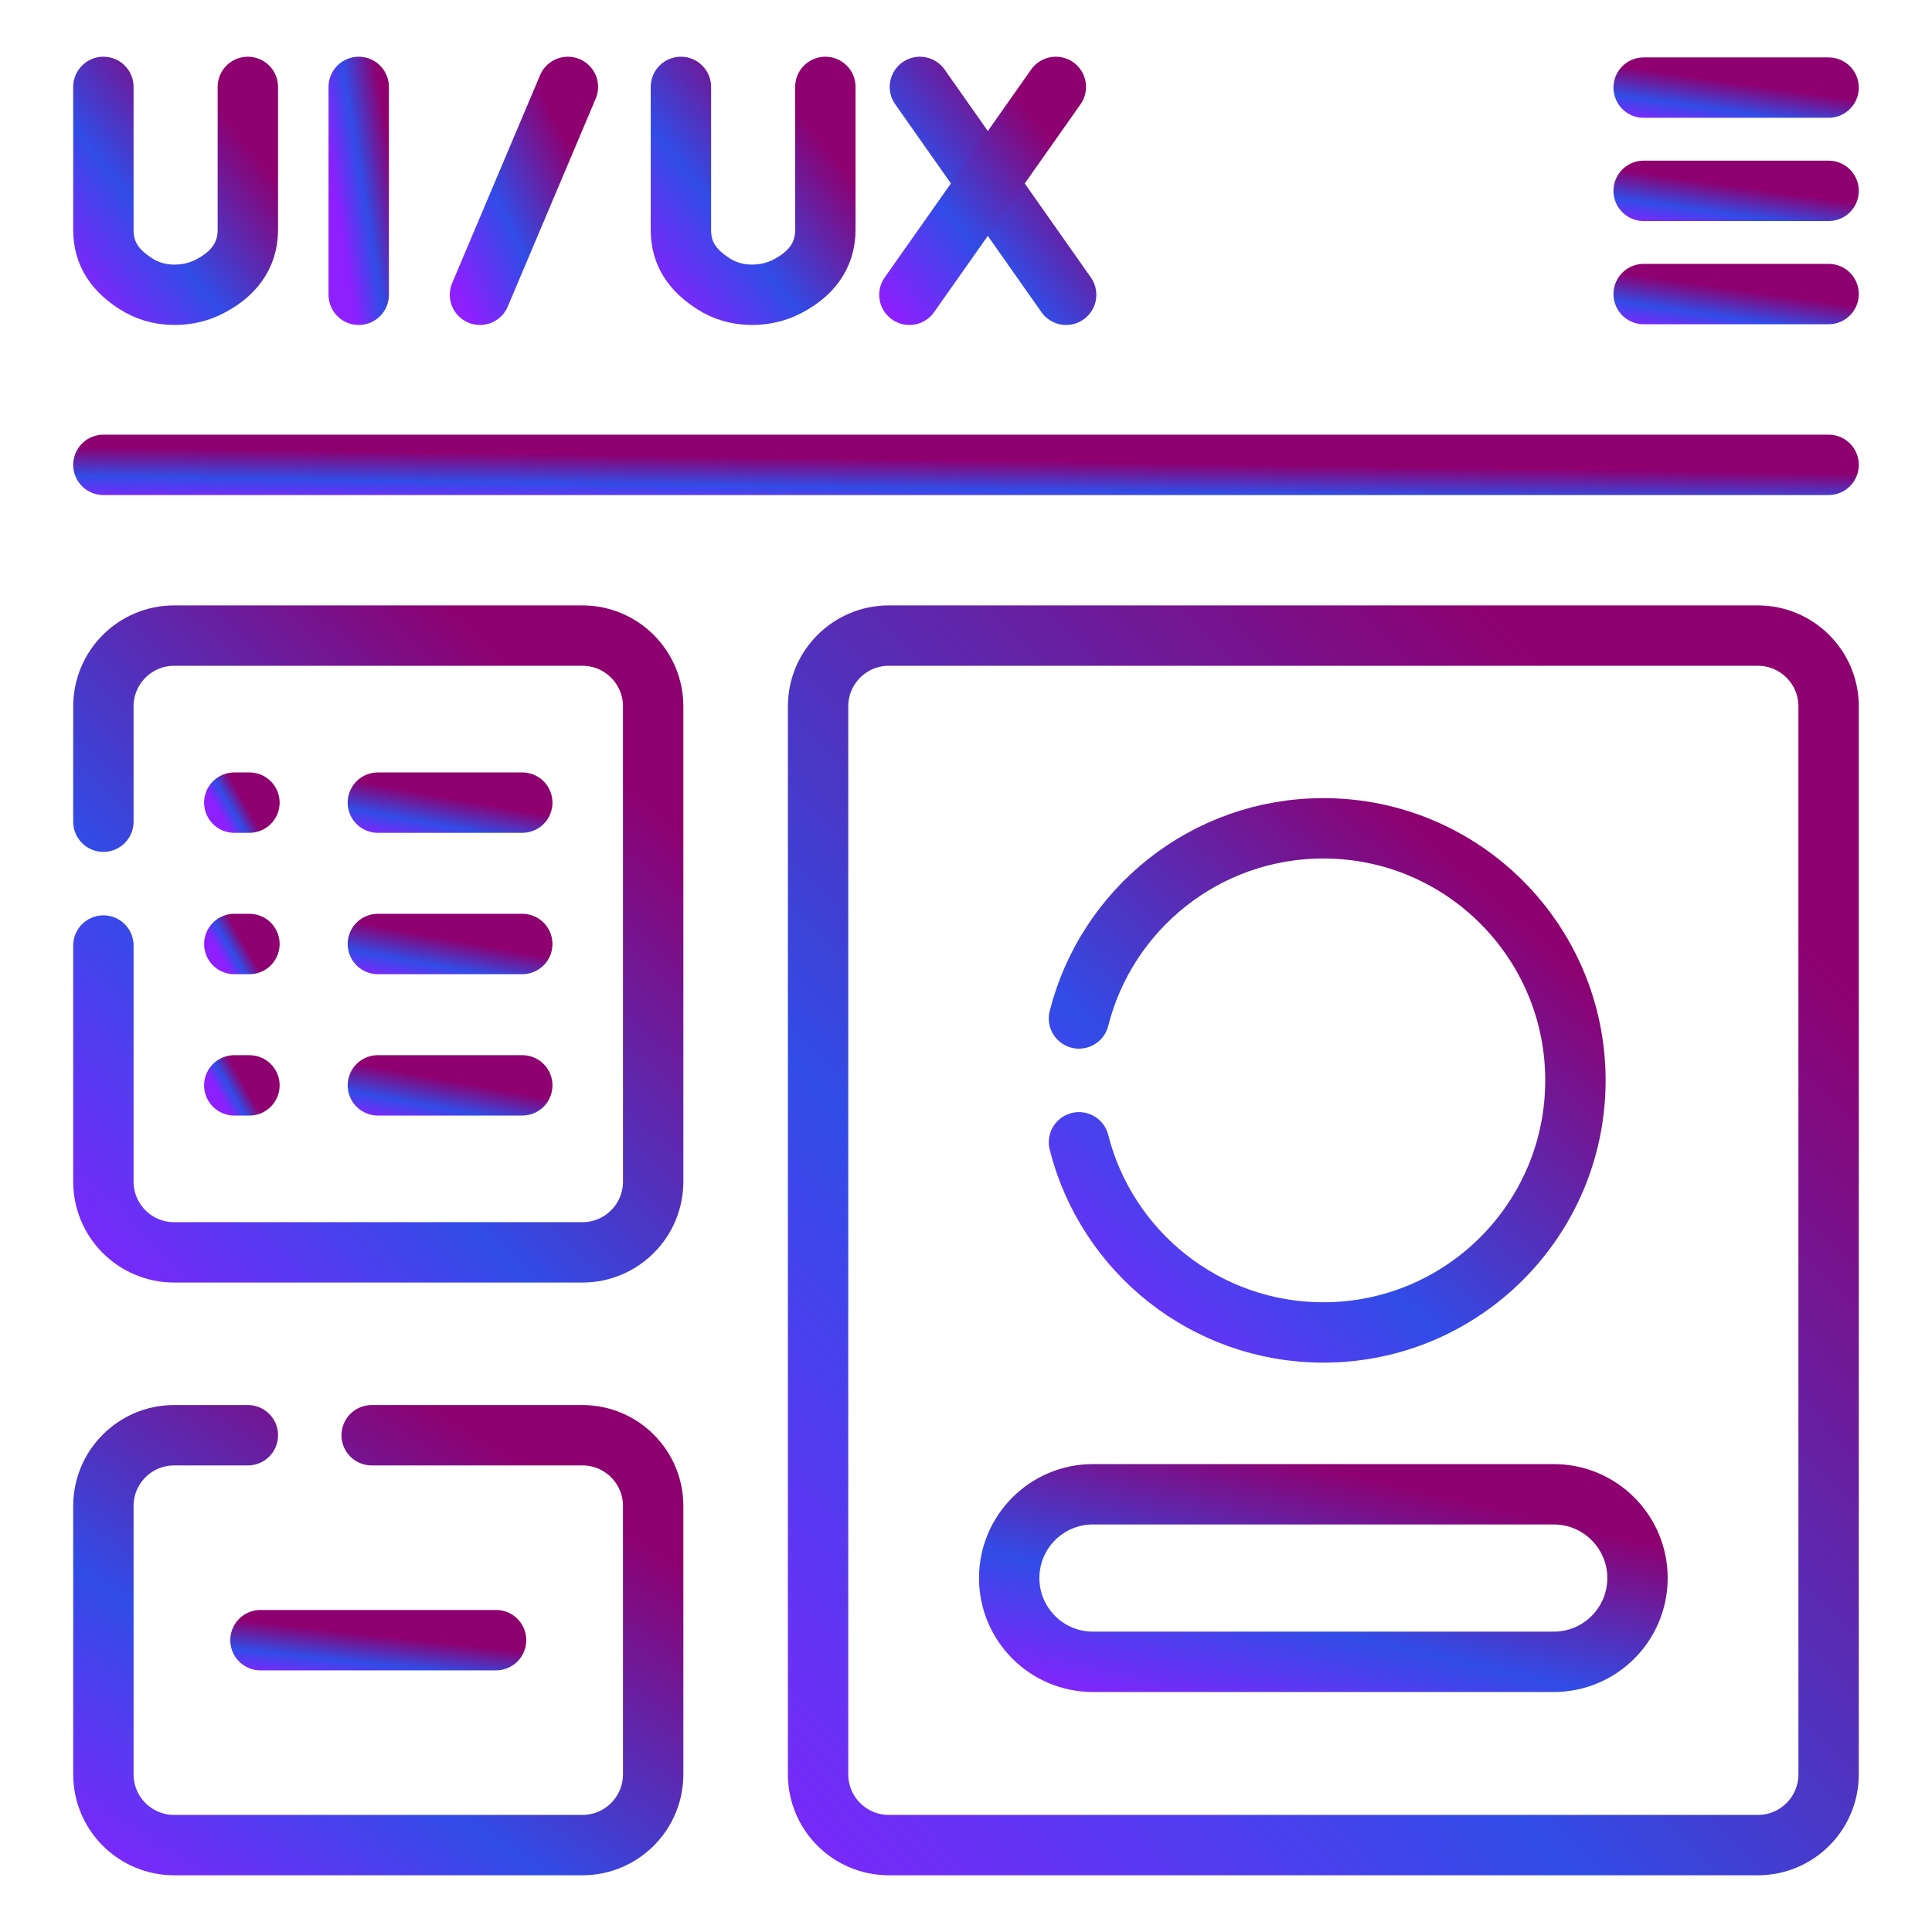
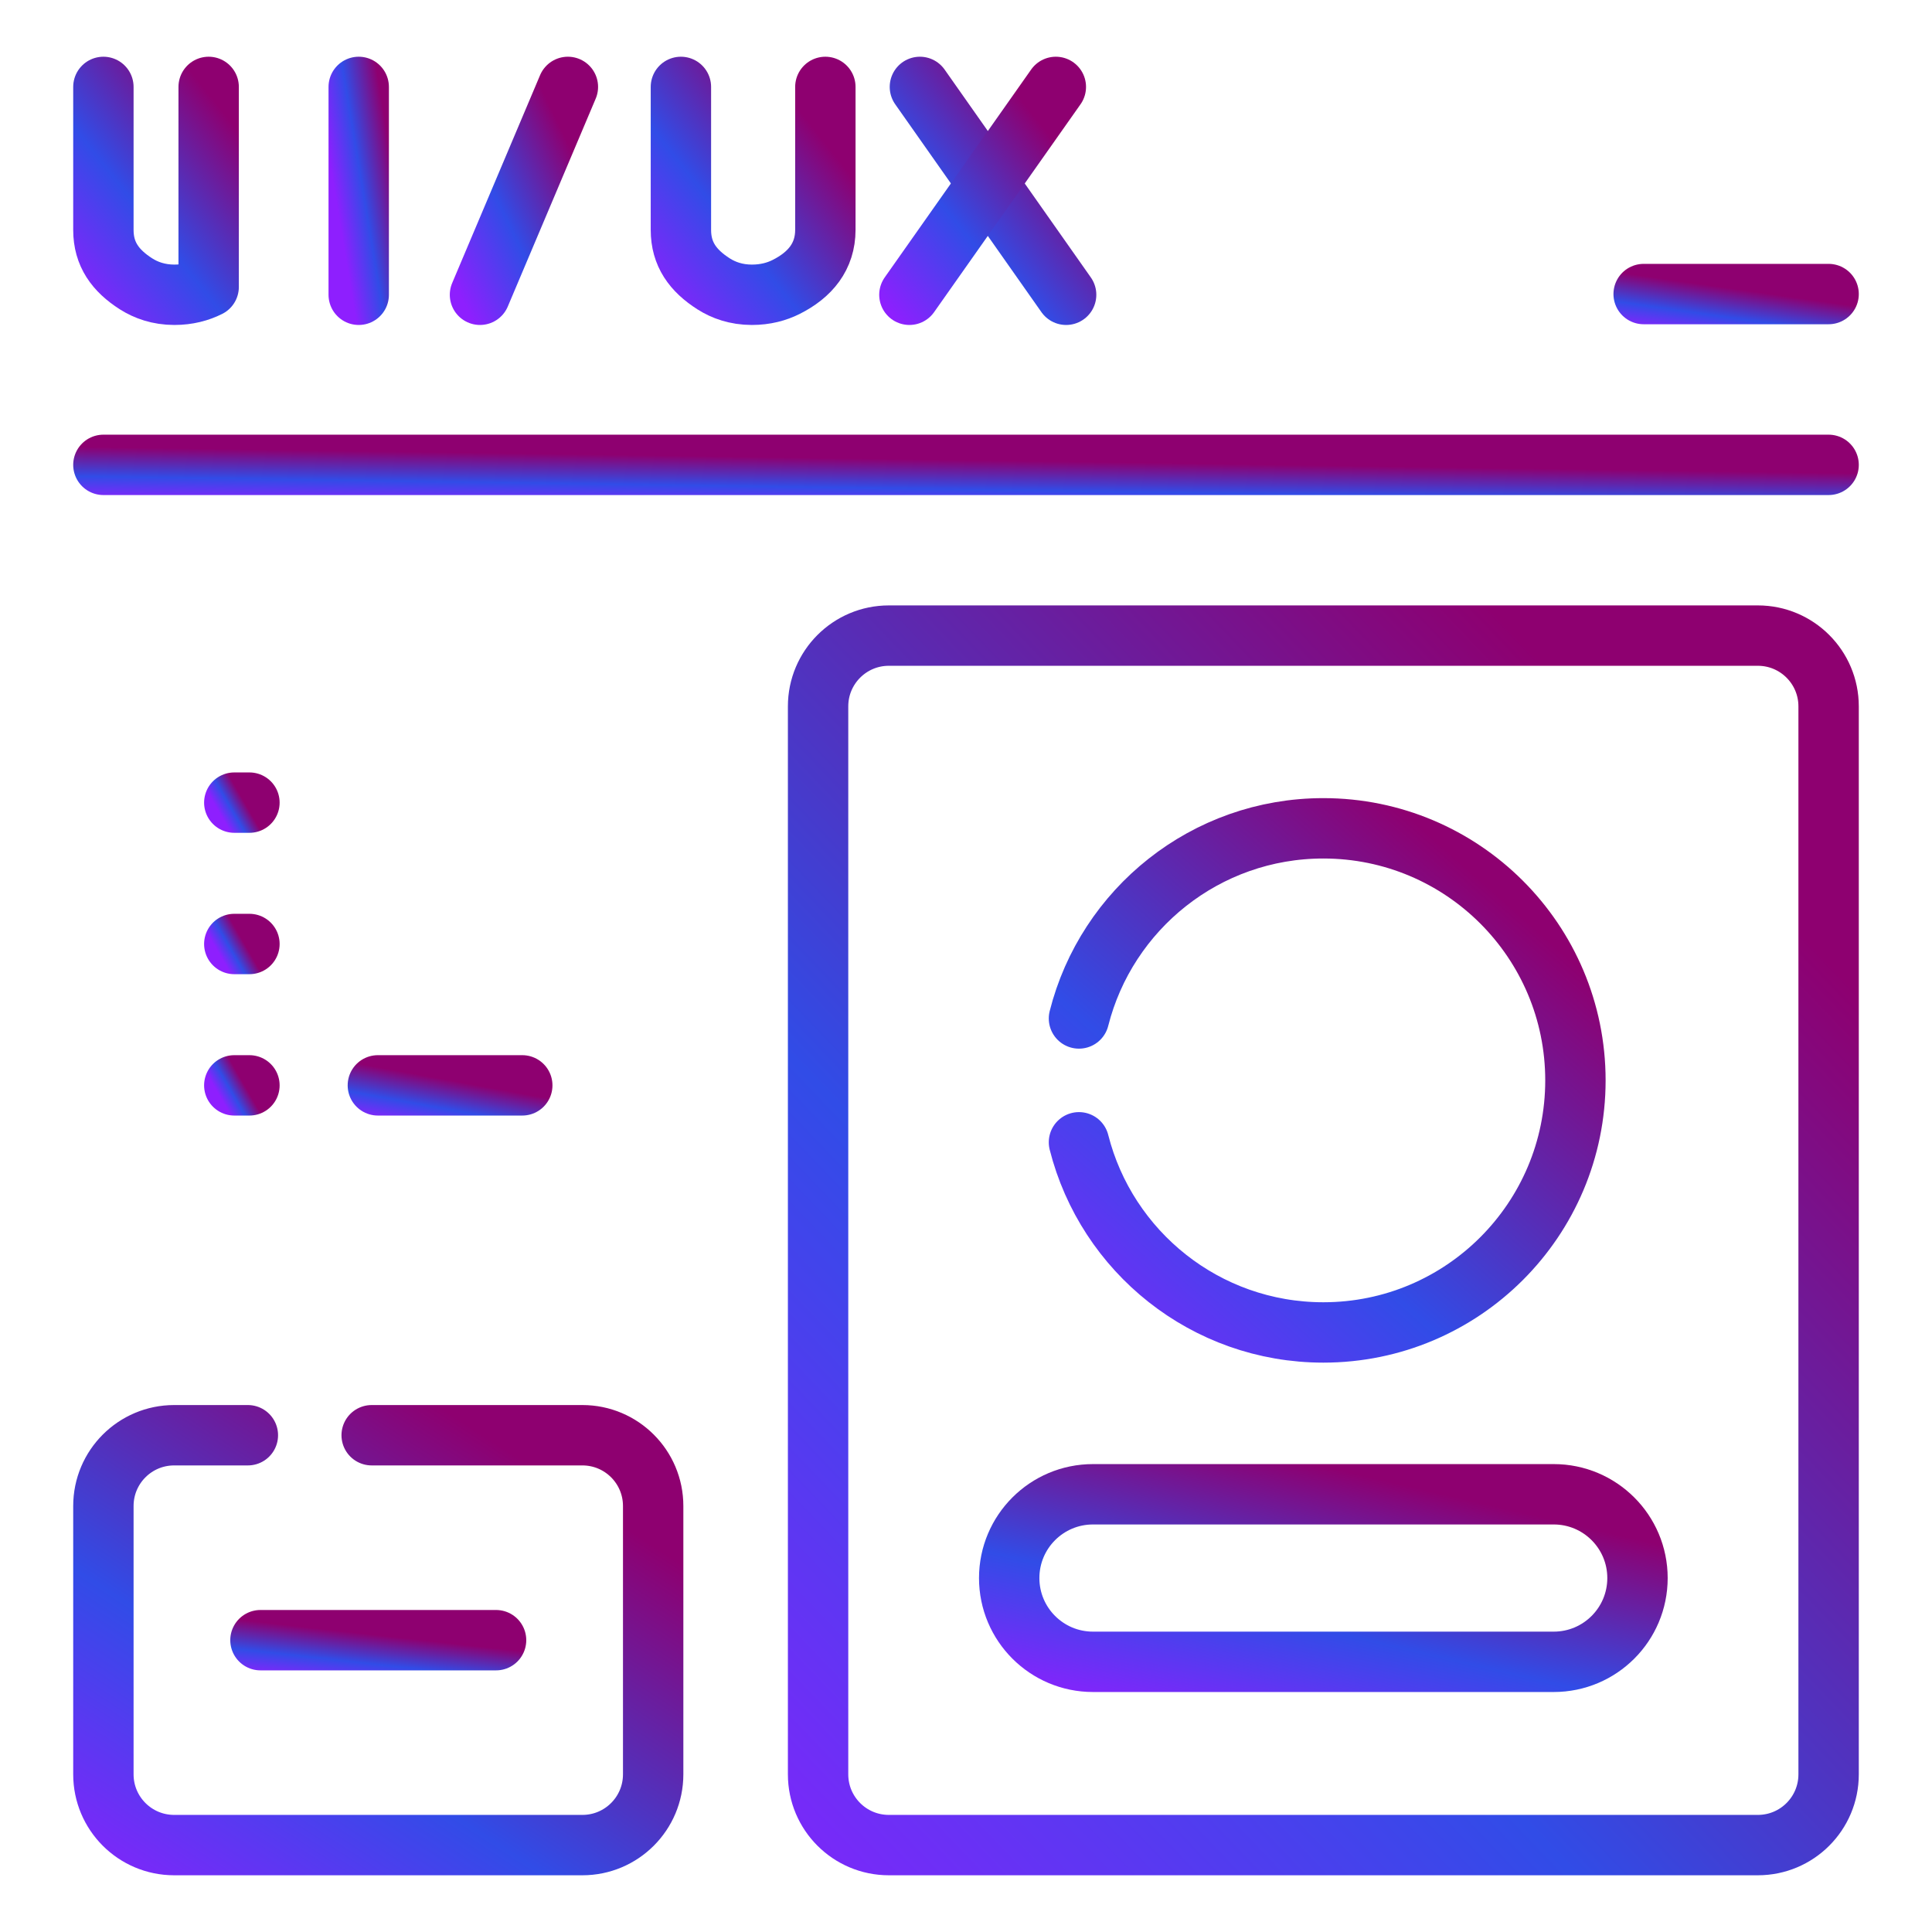
<svg xmlns="http://www.w3.org/2000/svg" width="64" height="64" viewBox="0 0 64 64" fill="none">
  <path d="M16.433 54.333H8.628" stroke="url(#paint0_linear_2_343)" stroke-width="2" stroke-miterlimit="10" stroke-linecap="round" stroke-linejoin="round" />
-   <path d="M12.517 26.588H17.301" stroke="url(#paint1_linear_2_343)" stroke-width="2" stroke-miterlimit="10" stroke-linecap="round" stroke-linejoin="round" />
-   <path d="M12.517 31.271H17.301" stroke="url(#paint2_linear_2_343)" stroke-width="2" stroke-miterlimit="10" stroke-linecap="round" stroke-linejoin="round" />
  <path d="M12.517 35.954H17.301" stroke="url(#paint3_linear_2_343)" stroke-width="2" stroke-miterlimit="10" stroke-linecap="round" stroke-linejoin="round" />
  <path d="M7.761 26.588H8.263" stroke="url(#paint4_linear_2_343)" stroke-width="2" stroke-miterlimit="10" stroke-linecap="round" stroke-linejoin="round" />
  <path d="M7.761 31.271H8.263" stroke="url(#paint5_linear_2_343)" stroke-width="2" stroke-miterlimit="10" stroke-linecap="round" stroke-linejoin="round" />
  <path d="M7.761 35.954H8.263" stroke="url(#paint6_linear_2_343)" stroke-width="2" stroke-miterlimit="10" stroke-linecap="round" stroke-linejoin="round" />
  <path d="M11.883 2.879V9.765" stroke="url(#paint7_linear_2_343)" stroke-width="2" stroke-miterlimit="10" stroke-linecap="round" stroke-linejoin="round" />
-   <path d="M3.425 2.879V7.617C3.425 8.424 3.825 8.967 4.505 9.402C4.837 9.613 5.255 9.764 5.775 9.765C6.225 9.765 6.601 9.661 6.912 9.505C7.704 9.106 8.21 8.499 8.21 7.612V2.879" stroke="url(#paint8_linear_2_343)" stroke-width="2" stroke-miterlimit="10" stroke-linecap="round" stroke-linejoin="round" />
+   <path d="M3.425 2.879V7.617C3.425 8.424 3.825 8.967 4.505 9.402C4.837 9.613 5.255 9.764 5.775 9.765C6.225 9.765 6.601 9.661 6.912 9.505V2.879" stroke="url(#paint8_linear_2_343)" stroke-width="2" stroke-miterlimit="10" stroke-linecap="round" stroke-linejoin="round" />
  <path d="M30.473 2.879L35.317 9.765" stroke="url(#paint9_linear_2_343)" stroke-width="2" stroke-miterlimit="10" stroke-linecap="round" stroke-linejoin="round" />
  <path d="M34.976 2.879L30.125 9.765" stroke="url(#paint10_linear_2_343)" stroke-width="2" stroke-miterlimit="10" stroke-linecap="round" stroke-linejoin="round" />
  <path d="M22.556 2.879V7.617C22.556 8.424 22.957 8.967 23.637 9.402C23.968 9.613 24.386 9.764 24.906 9.765C25.356 9.765 25.732 9.661 26.043 9.505C26.836 9.106 27.341 8.499 27.341 7.612V2.879" stroke="url(#paint11_linear_2_343)" stroke-width="2" stroke-miterlimit="10" stroke-linecap="round" stroke-linejoin="round" />
  <path d="M18.812 2.879L15.9 9.765" stroke="url(#paint12_linear_2_343)" stroke-width="2" stroke-miterlimit="10" stroke-linecap="round" stroke-linejoin="round" />
  <path d="M3.425 15.399H60.575" stroke="url(#paint13_linear_2_343)" stroke-width="2" stroke-miterlimit="10" stroke-linecap="round" stroke-linejoin="round" />
-   <path d="M54.448 2.902H60.575" stroke="url(#paint14_linear_2_343)" stroke-width="2" stroke-miterlimit="10" stroke-linecap="round" stroke-linejoin="round" />
-   <path d="M60.575 6.322H54.448" stroke="url(#paint15_linear_2_343)" stroke-width="2" stroke-miterlimit="10" stroke-linecap="round" stroke-linejoin="round" />
  <path d="M60.575 9.741H54.448" stroke="url(#paint16_linear_2_343)" stroke-width="2" stroke-miterlimit="10" stroke-linecap="round" stroke-linejoin="round" />
  <path d="M58.231 61.121H29.444C28.149 61.121 27.1 60.072 27.1 58.777V23.399C27.1 22.105 28.149 21.055 29.444 21.055H58.231C59.526 21.055 60.575 22.105 60.575 23.399V58.777C60.575 60.072 59.526 61.121 58.231 61.121Z" stroke="url(#paint17_linear_2_343)" stroke-width="2" stroke-miterlimit="10" stroke-linecap="round" stroke-linejoin="round" />
  <path d="M8.211 47.544H5.769C4.474 47.544 3.425 48.593 3.425 49.888V58.777C3.425 60.072 4.474 61.121 5.769 61.121H19.293C20.587 61.121 21.637 60.072 21.637 58.777V49.888C21.637 48.593 20.587 47.544 19.293 47.544H12.312" stroke="url(#paint18_linear_2_343)" stroke-width="2" stroke-miterlimit="10" stroke-linecap="round" stroke-linejoin="round" />
-   <path d="M3.425 31.322V39.142C3.425 40.437 4.474 41.486 5.769 41.486H19.293C20.587 41.486 21.637 40.437 21.637 39.142V23.399C21.637 22.105 20.587 21.055 19.293 21.055H5.769C4.474 21.055 3.425 22.105 3.425 23.399V27.22" stroke="url(#paint19_linear_2_343)" stroke-width="2" stroke-miterlimit="10" stroke-linecap="round" stroke-linejoin="round" />
  <path d="M35.742 37.84C36.656 41.459 39.934 44.139 43.838 44.139C48.449 44.139 52.188 40.401 52.188 35.789C52.188 31.177 48.449 27.439 43.838 27.439C39.934 27.439 36.656 30.118 35.742 33.738" stroke="url(#paint20_linear_2_343)" stroke-width="2" stroke-miterlimit="10" stroke-linecap="round" stroke-linejoin="round" />
  <path d="M51.469 55.05H36.206C34.673 55.05 33.431 53.808 33.431 52.275C33.431 50.743 34.673 49.5 36.206 49.5H51.469C53.002 49.5 54.244 50.743 54.244 52.275C54.244 53.808 53.002 55.05 51.469 55.05Z" stroke="url(#paint21_linear_2_343)" stroke-width="2" stroke-miterlimit="10" stroke-linecap="round" stroke-linejoin="round" />
  <defs>
    <linearGradient id="paint0_linear_2_343" x1="15.495" y1="54.496" x2="15.296" y2="56.282" gradientUnits="userSpaceOnUse">
      <stop stop-color="#8E0070" />
      <stop offset="0.54" stop-color="#314CE7" />
      <stop offset="1" stop-color="#8E1FFE" />
    </linearGradient>
    <linearGradient id="paint1_linear_2_343" x1="16.726" y1="26.751" x2="16.406" y2="28.501" gradientUnits="userSpaceOnUse">
      <stop stop-color="#8E0070" />
      <stop offset="0.54" stop-color="#314CE7" />
      <stop offset="1" stop-color="#8E1FFE" />
    </linearGradient>
    <linearGradient id="paint2_linear_2_343" x1="16.726" y1="31.434" x2="16.406" y2="33.184" gradientUnits="userSpaceOnUse">
      <stop stop-color="#8E0070" />
      <stop offset="0.54" stop-color="#314CE7" />
      <stop offset="1" stop-color="#8E1FFE" />
    </linearGradient>
    <linearGradient id="paint3_linear_2_343" x1="16.726" y1="36.117" x2="16.406" y2="37.867" gradientUnits="userSpaceOnUse">
      <stop stop-color="#8E0070" />
      <stop offset="0.54" stop-color="#314CE7" />
      <stop offset="1" stop-color="#8E1FFE" />
    </linearGradient>
    <linearGradient id="paint4_linear_2_343" x1="8.203" y1="26.751" x2="7.421" y2="27.201" gradientUnits="userSpaceOnUse">
      <stop stop-color="#8E0070" />
      <stop offset="0.54" stop-color="#314CE7" />
      <stop offset="1" stop-color="#8E1FFE" />
    </linearGradient>
    <linearGradient id="paint5_linear_2_343" x1="8.203" y1="31.434" x2="7.421" y2="31.884" gradientUnits="userSpaceOnUse">
      <stop stop-color="#8E0070" />
      <stop offset="0.54" stop-color="#314CE7" />
      <stop offset="1" stop-color="#8E1FFE" />
    </linearGradient>
    <linearGradient id="paint6_linear_2_343" x1="8.203" y1="36.117" x2="7.421" y2="36.567" gradientUnits="userSpaceOnUse">
      <stop stop-color="#8E0070" />
      <stop offset="0.54" stop-color="#314CE7" />
      <stop offset="1" stop-color="#8E1FFE" />
    </linearGradient>
    <linearGradient id="paint7_linear_2_343" x1="12.763" y1="4.004" x2="10.747" y2="4.339" gradientUnits="userSpaceOnUse">
      <stop stop-color="#8E0070" />
      <stop offset="0.54" stop-color="#314CE7" />
      <stop offset="1" stop-color="#8E1FFE" />
    </linearGradient>
    <linearGradient id="paint8_linear_2_343" x1="7.635" y1="4.004" x2="1.567" y2="8.836" gradientUnits="userSpaceOnUse">
      <stop stop-color="#8E0070" />
      <stop offset="0.54" stop-color="#314CE7" />
      <stop offset="1" stop-color="#8E1FFE" />
    </linearGradient>
    <linearGradient id="paint9_linear_2_343" x1="34.735" y1="4.004" x2="28.651" y2="8.909" gradientUnits="userSpaceOnUse">
      <stop stop-color="#8E0070" />
      <stop offset="0.54" stop-color="#314CE7" />
      <stop offset="1" stop-color="#8E1FFE" />
    </linearGradient>
    <linearGradient id="paint10_linear_2_343" x1="34.393" y1="4.004" x2="28.307" y2="8.918" gradientUnits="userSpaceOnUse">
      <stop stop-color="#8E0070" />
      <stop offset="0.54" stop-color="#314CE7" />
      <stop offset="1" stop-color="#8E1FFE" />
    </linearGradient>
    <linearGradient id="paint11_linear_2_343" x1="26.766" y1="4.004" x2="20.698" y2="8.836" gradientUnits="userSpaceOnUse">
      <stop stop-color="#8E0070" />
      <stop offset="0.54" stop-color="#314CE7" />
      <stop offset="1" stop-color="#8E1FFE" />
    </linearGradient>
    <linearGradient id="paint12_linear_2_343" x1="18.462" y1="4.004" x2="13.575" y2="6.372" gradientUnits="userSpaceOnUse">
      <stop stop-color="#8E0070" />
      <stop offset="0.54" stop-color="#314CE7" />
      <stop offset="1" stop-color="#8E1FFE" />
    </linearGradient>
    <linearGradient id="paint13_linear_2_343" x1="53.704" y1="15.563" x2="53.677" y2="17.37" gradientUnits="userSpaceOnUse">
      <stop stop-color="#8E0070" />
      <stop offset="0.54" stop-color="#314CE7" />
      <stop offset="1" stop-color="#8E1FFE" />
    </linearGradient>
    <linearGradient id="paint14_linear_2_343" x1="59.838" y1="3.066" x2="59.586" y2="4.838" gradientUnits="userSpaceOnUse">
      <stop stop-color="#8E0070" />
      <stop offset="0.54" stop-color="#314CE7" />
      <stop offset="1" stop-color="#8E1FFE" />
    </linearGradient>
    <linearGradient id="paint15_linear_2_343" x1="59.838" y1="6.485" x2="59.586" y2="8.257" gradientUnits="userSpaceOnUse">
      <stop stop-color="#8E0070" />
      <stop offset="0.54" stop-color="#314CE7" />
      <stop offset="1" stop-color="#8E1FFE" />
    </linearGradient>
    <linearGradient id="paint16_linear_2_343" x1="59.838" y1="9.905" x2="59.586" y2="11.677" gradientUnits="userSpaceOnUse">
      <stop stop-color="#8E0070" />
      <stop offset="0.54" stop-color="#314CE7" />
      <stop offset="1" stop-color="#8E1FFE" />
    </linearGradient>
    <linearGradient id="paint17_linear_2_343" x1="56.551" y1="27.601" x2="20.361" y2="62.257" gradientUnits="userSpaceOnUse">
      <stop stop-color="#8E0070" />
      <stop offset="0.54" stop-color="#314CE7" />
      <stop offset="1" stop-color="#8E1FFE" />
    </linearGradient>
    <linearGradient id="paint18_linear_2_343" x1="19.447" y1="49.762" x2="8.226" y2="67.014" gradientUnits="userSpaceOnUse">
      <stop stop-color="#8E0070" />
      <stop offset="0.54" stop-color="#314CE7" />
      <stop offset="1" stop-color="#8E1FFE" />
    </linearGradient>
    <linearGradient id="paint19_linear_2_343" x1="19.447" y1="24.393" x2="0.98" y2="43.261" gradientUnits="userSpaceOnUse">
      <stop stop-color="#8E0070" />
      <stop offset="0.54" stop-color="#314CE7" />
      <stop offset="1" stop-color="#8E1FFE" />
    </linearGradient>
    <linearGradient id="paint20_linear_2_343" x1="50.211" y1="30.167" x2="35.222" y2="47.085" gradientUnits="userSpaceOnUse">
      <stop stop-color="#8E0070" />
      <stop offset="0.54" stop-color="#314CE7" />
      <stop offset="1" stop-color="#8E1FFE" />
    </linearGradient>
    <linearGradient id="paint21_linear_2_343" x1="51.742" y1="50.407" x2="49.527" y2="59.928" gradientUnits="userSpaceOnUse">
      <stop stop-color="#8E0070" />
      <stop offset="0.54" stop-color="#314CE7" />
      <stop offset="1" stop-color="#8E1FFE" />
    </linearGradient>
  </defs>
</svg>